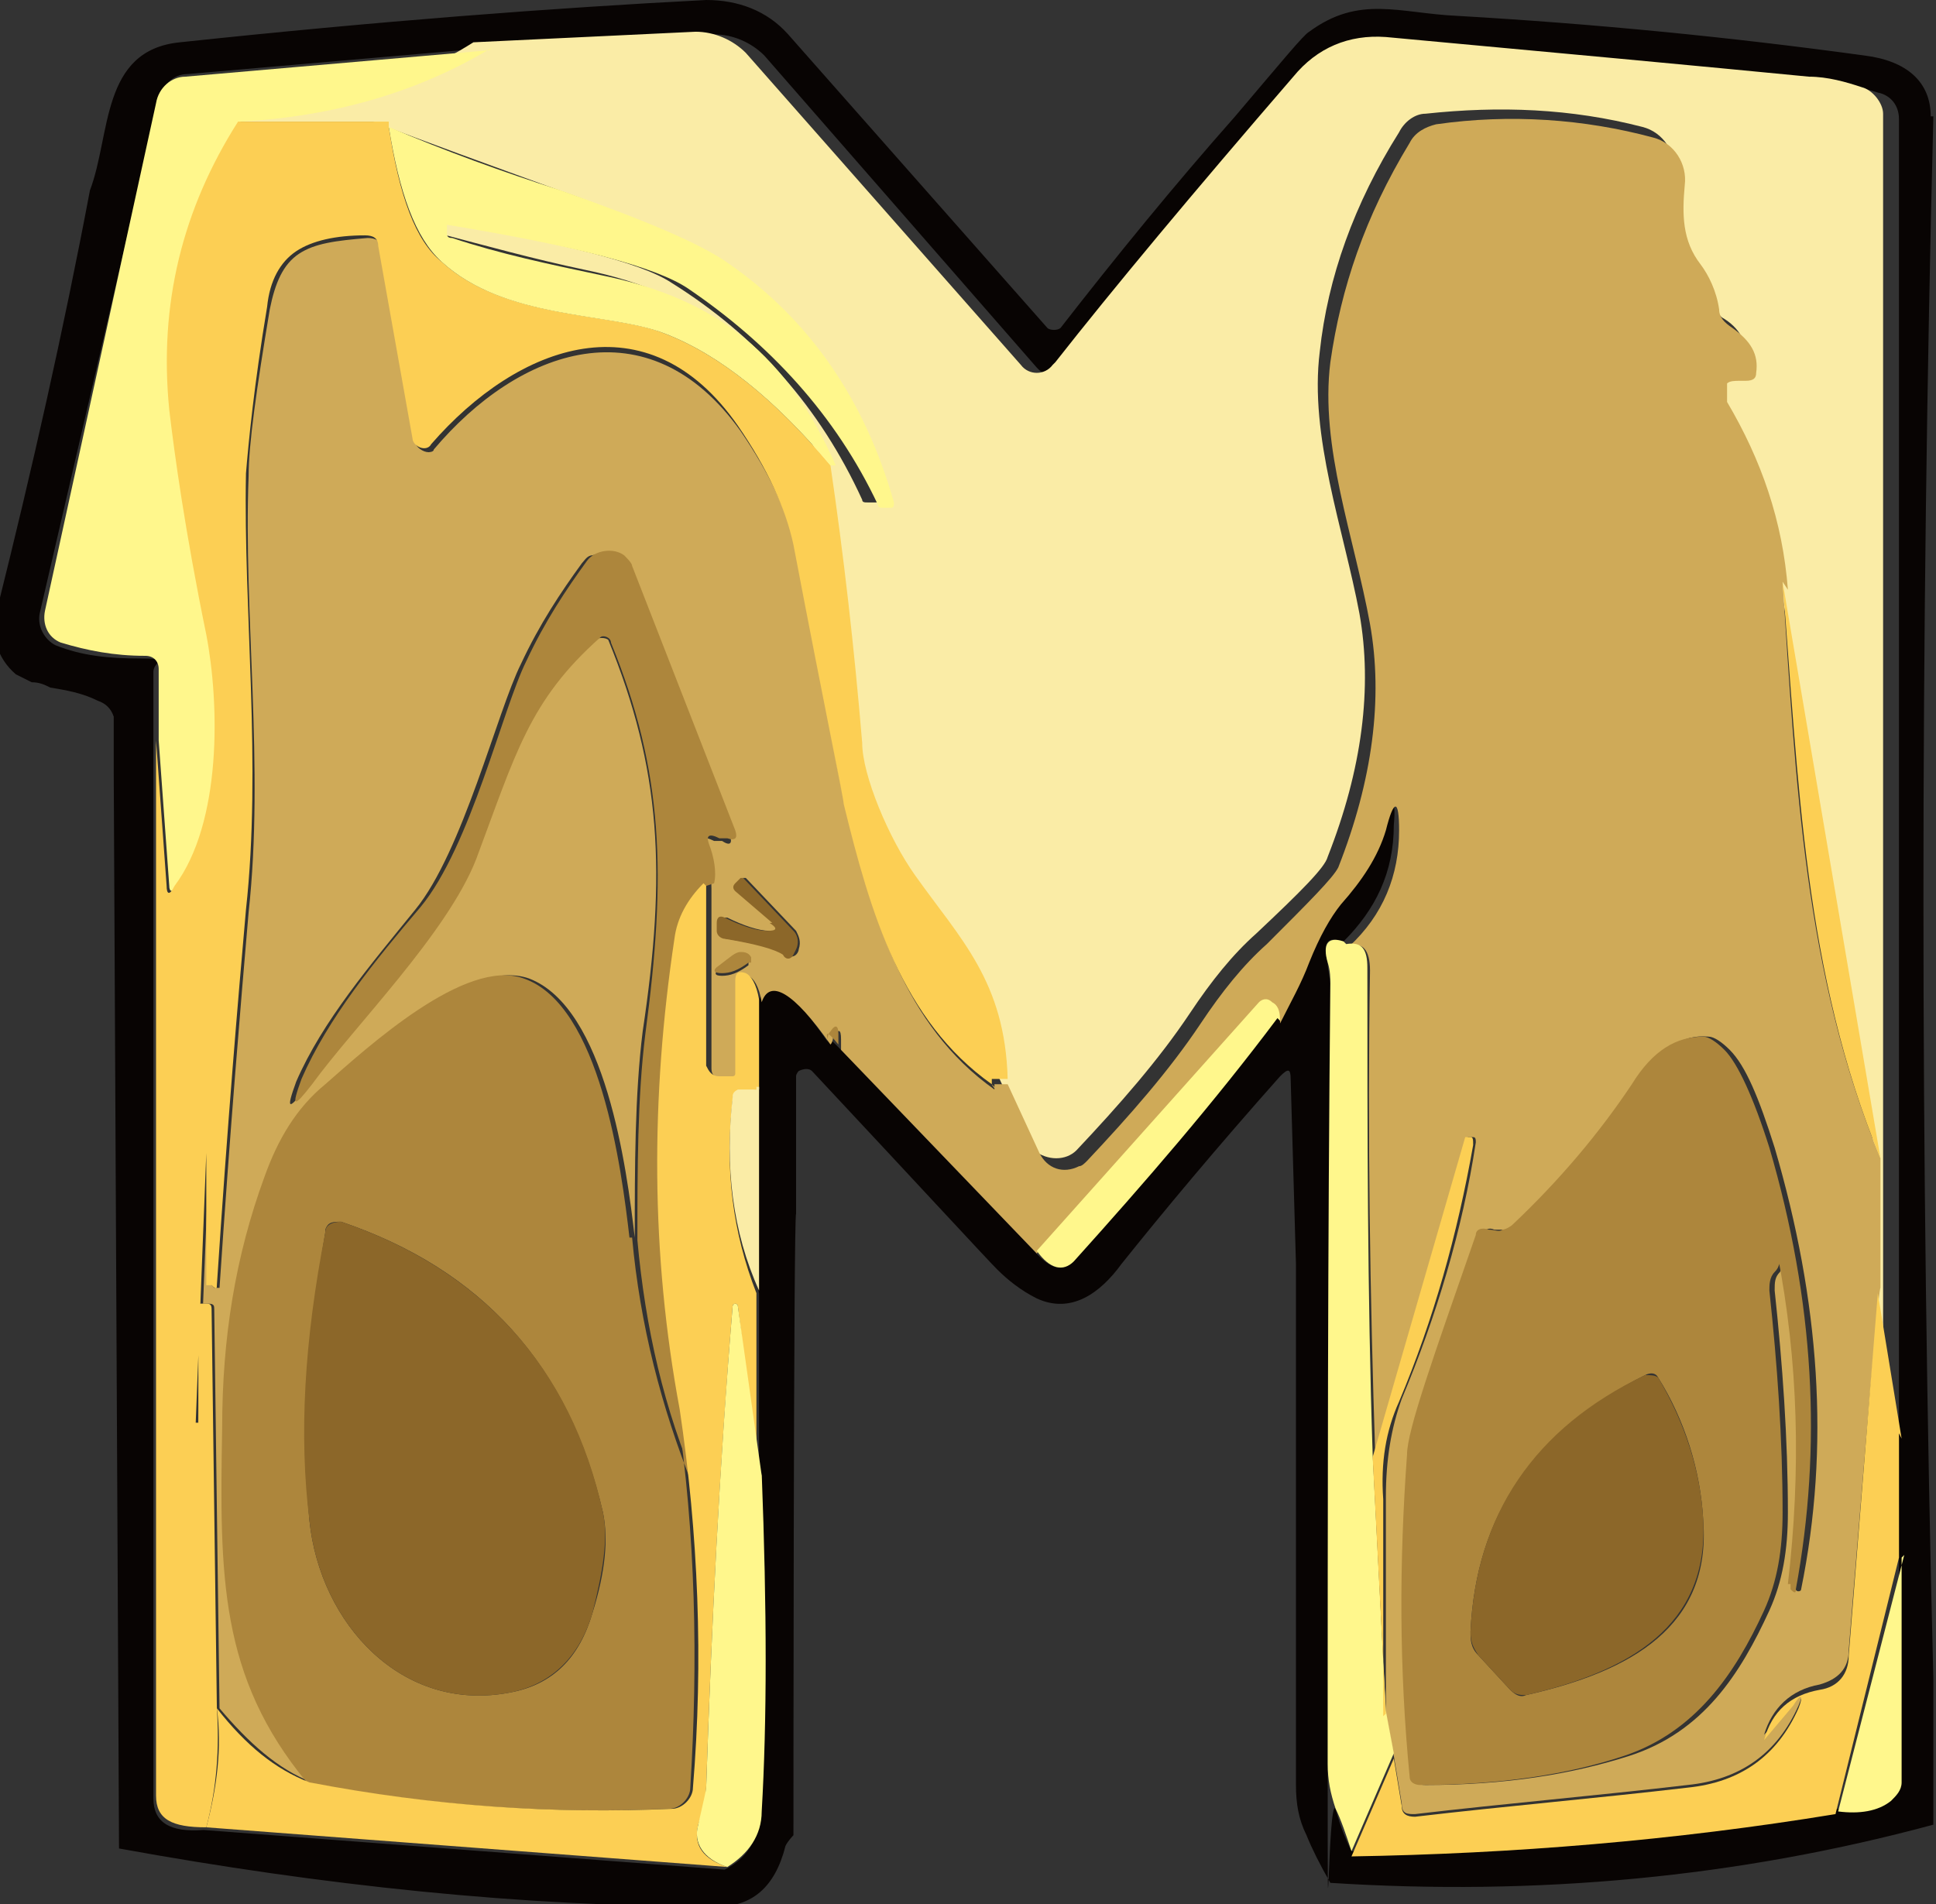
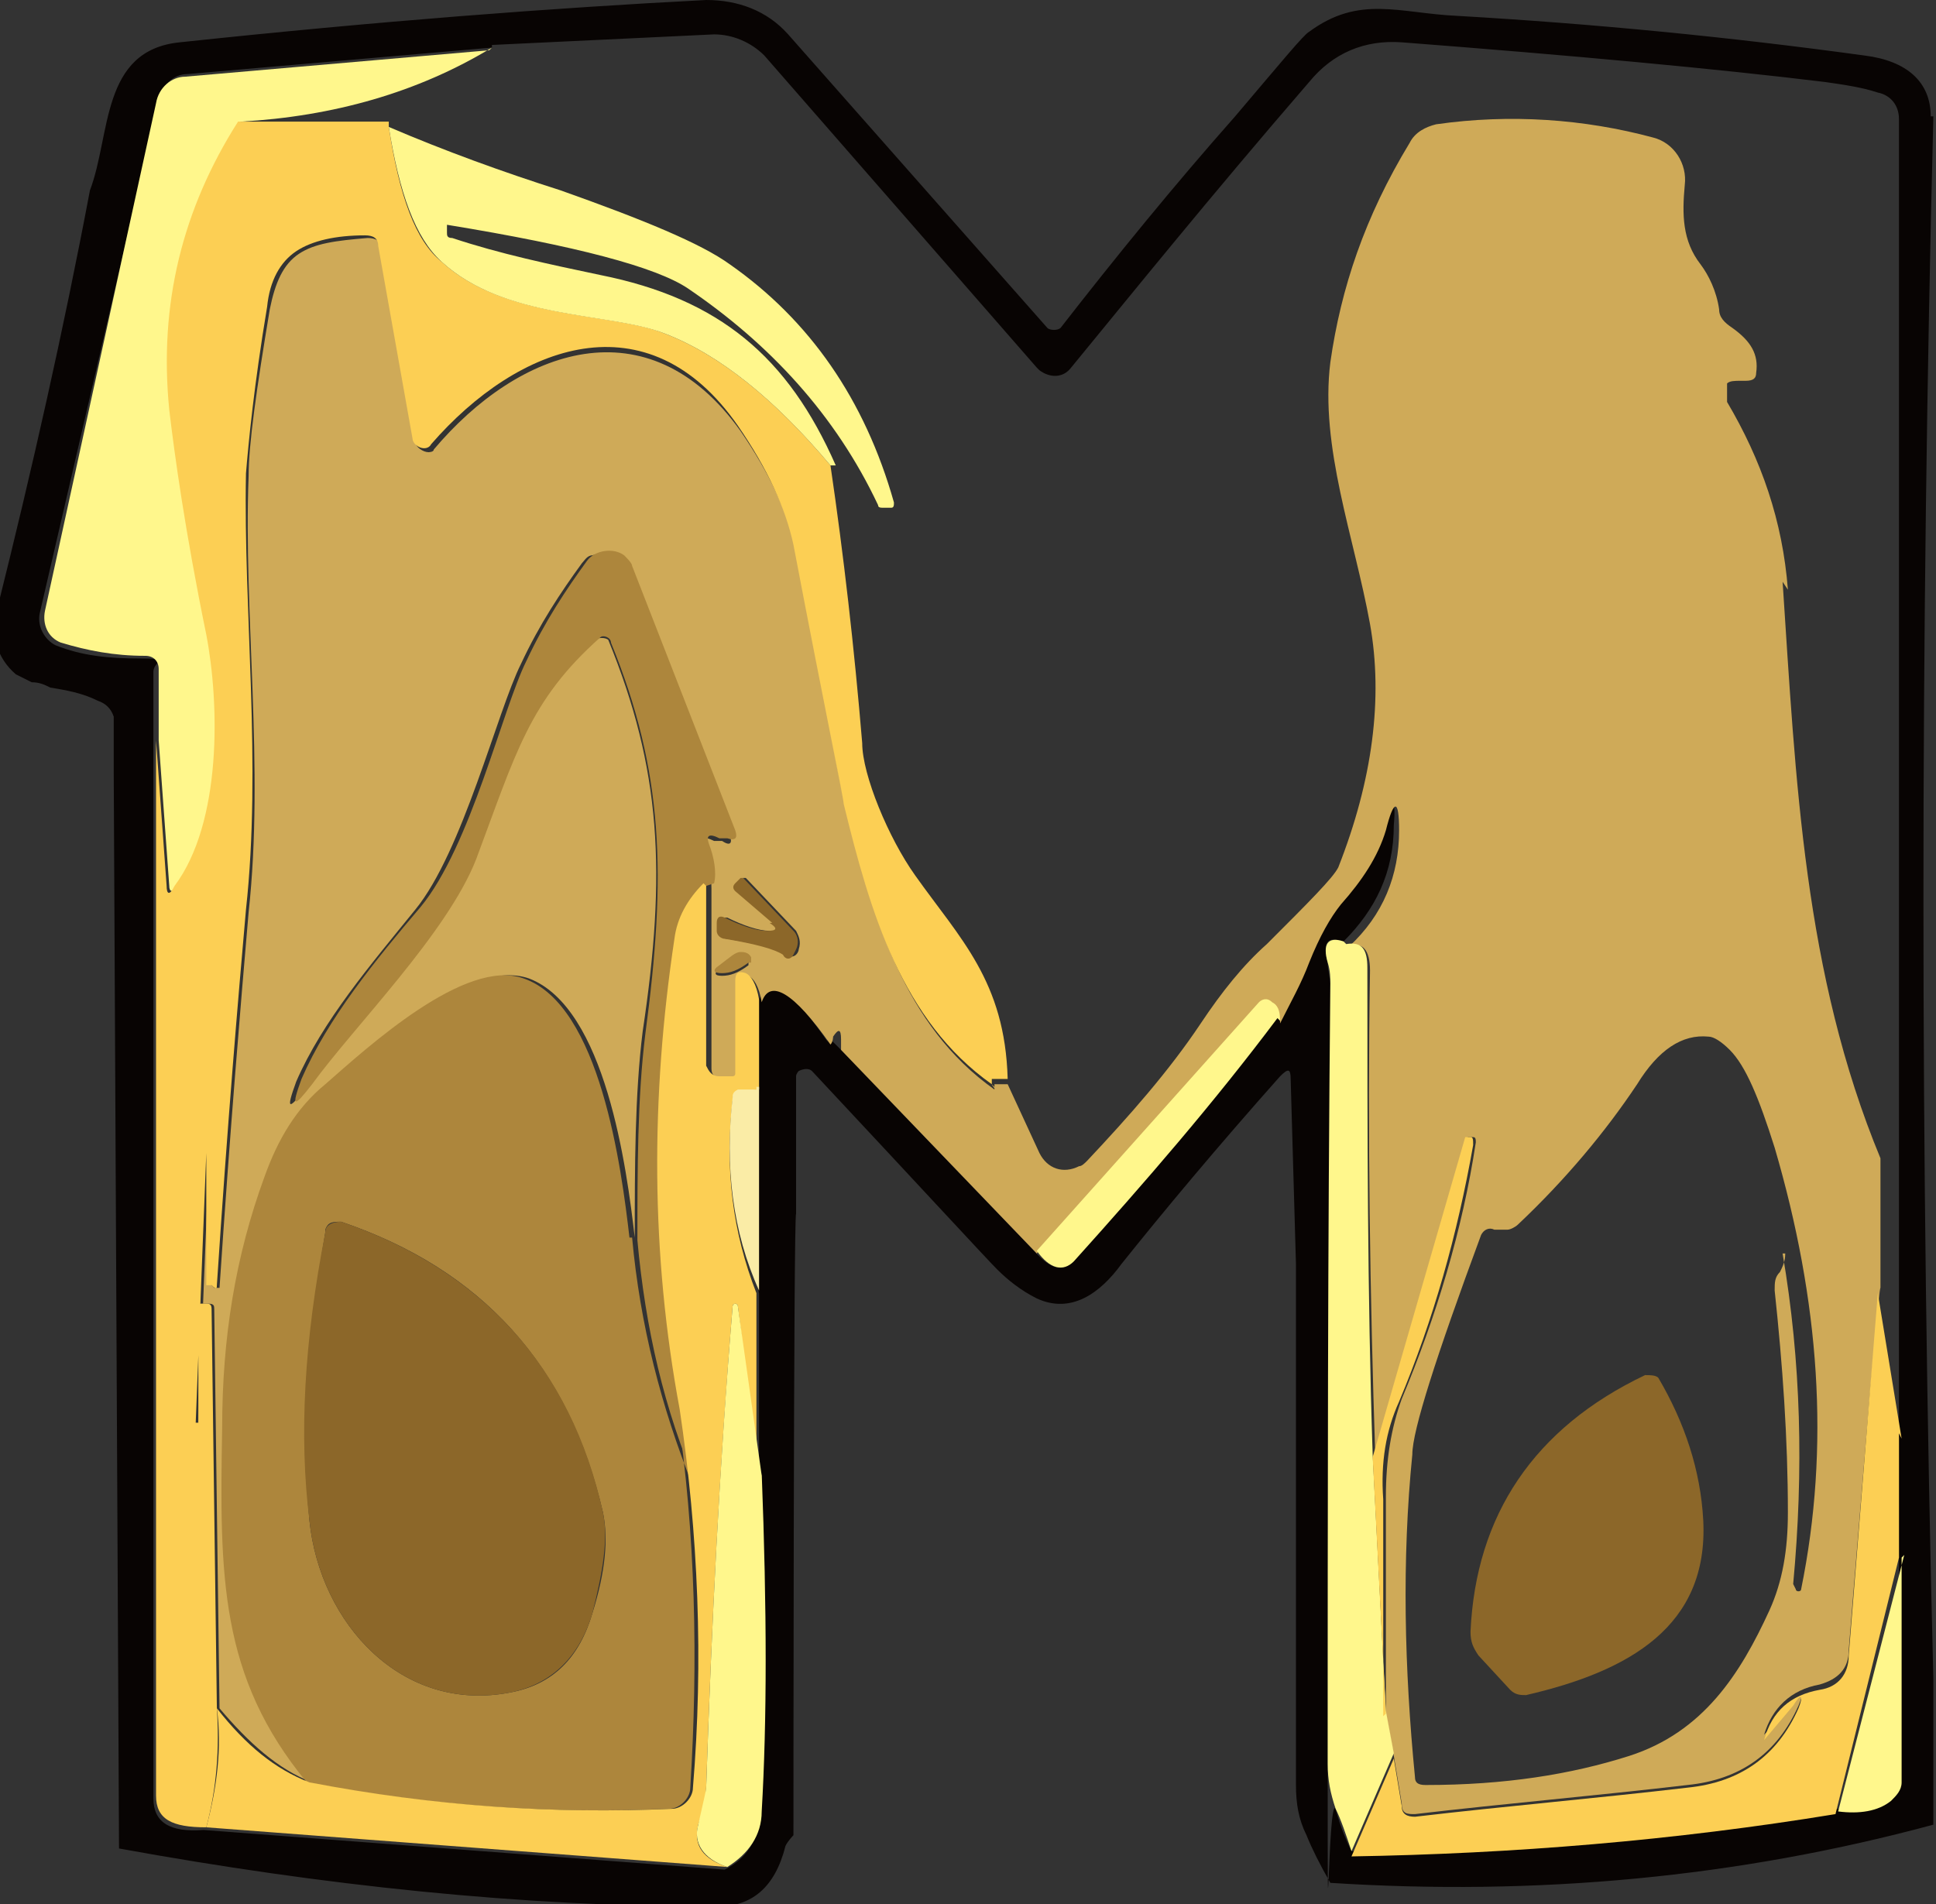
<svg xmlns="http://www.w3.org/2000/svg" id="Layer_1" version="1.1" viewBox="0 0 73.2 72">
  <rect x="0" y="0" width="73.2" height="72" fill="#333333" stroke="none" />
  <defs>
    <style>
      .st0 {
        fill: #080403;
      }

      .st1 {
        fill: #faeca6;
      }

      .st2 {
        fill: #fccf54;
      }

      .st3 {
        fill: #8c6729;
      }

      .st4 {
        fill: #ad863c;
      }

      .st5 {
        fill: #fff78c;
      }

      .st6 {
        fill: #cfaa58;
      }
    </style>
  </defs>
  <path class="st0" d="M73.1,4.4c-.5,19.7-.5,39.4,0,59.1v5.5c-7.4,2-15,2.7-22.8,2.2-.4-.7-.7-1.3-.9-1.8-.3-.6-.4-1.2-.4-1.9,0-6.6,0-13.1,0-19.7l-.2-7c0-.4-.1-.4-.4-.1-2.4,2.7-4.4,5.1-6,7.1-.8,1.1-1.9,1.9-3.2,1.3-.6-.3-1.1-.7-1.5-1.1-.4-.4-2.7-2.9-7-7.5-.1-.1-.3-.1-.5,0,0,0-.1.1-.1.2v5.2c-.1,0-.1,23.5-.1,23.5,0,0-.2.2-.3.4-.4,1.6-1.3,2.3-2.6,2.3-7.4,0-14.9-.8-22.6-2.2l-.2-40.7v-2.1c-.1-.3-.3-.5-.6-.6-.6-.3-1.2-.4-1.8-.5-.2-.1-.4-.2-.7-.2l-.6-.3c-.7-.6-1-1.5-.7-2.5,1.3-5.2,2.5-10.5,3.5-15.8.8-2.1.4-5.3,3.4-5.6C14.3.8,20.9.3,26.7,0c1.2,0,2.3.4,3.1,1.3l9.8,11.1c.1.1.4.1.5,0h0c2.1-2.7,4.3-5.4,6.6-8,1.7-2,2.6-3.1,2.8-3.2,1.9-1.4,3.4-.7,5.6-.6,5.2.3,10.3.8,15.4,1.5,1.6.2,2.5,1,2.5,2.3h0ZM18.6,1.8l-11.5,1c-.6,0-1,.5-1.1,1L1.5,23.2c-.1.5.2,1,.6,1.2,1,.4,2,.5,3.2.5s.5.1.5.5v2.7c0,13.3,0,26.6,0,39.9,0,.9.6,1.3,1.9,1.2l19.7,1.5c.8-.4,1.3-1.1,1.3-2.1.2-3.4.1-7.7,0-12.8v-6.9c-.1,0,0-7.7,0-7.7v-3.4c.4-1,1.2-.4,2.6,1.6-.1-.3,0-.2.4.2l7.4,7.7c.6.7,1.1.8,1.4.4,2.7-2.9,5.3-6,7.7-9.2.4-.7.8-1.5,1.1-2.3.4-1,.8-1.7,1.2-2.2.8-.9,1.4-1.8,1.7-2.8.4-1.1.6-1.1.5,0,0,1.8-.7,3.2-1.9,4.4-.6-.2-.8,0-.6.8,0,.3.1.6.1.8,0,9.8-.1,19.7-.1,29.5s0,1.1.3,1.7c.1.4.3,1,.6,1.6,6.1,0,12.2-.6,18.3-1.6.9,0,1.5,0,2-.4.2-.2.4-.4.4-.7v-8.5c0,0,0-4.7,0-4.7,0,0,0-49.6,0-49.6,0-.5-.3-.9-.8-1-.6-.2-1.3-.3-2-.4-4.1-.5-9.5-1-16-1.5-1.4-.1-2.6.4-3.5,1.5-3.8,4.4-6.7,8-9,10.8-.3.4-.8.4-1.2.1,0,0,0,0-.1-.1L28.9,2.1c-.5-.5-1.2-.8-1.9-.8l-8.4.4h0Z" />
-   <path class="st1" d="M71.8,54.2l-.9-5.5v-4.9c.1,0-3.6-21.8-3.6-21.8-.2-2.6-.9-4.9-2.3-7.1,0-.1,0-.4,0-.7,0-.2.2-.3.4-.2,0,0,0,0,0,0,0,0,.2,0,.2,0,.2,0,.3,0,.4-.3.1-.7-.2-1.3-.9-1.7-.2-.2-.4-.4-.5-.7-.1-.7-.4-1.3-.7-1.7-.7-.9-.7-1.9-.6-3,.1-.8-.4-1.6-1.2-1.8-2.7-.7-5.4-.8-8.2-.5-.4,0-.8.3-1,.7-1.7,2.7-2.7,5.5-3,8.3-.4,3.2.9,6.7,1.5,9.9.5,2.8.1,5.9-1.2,9.2-.1.4-1,1.3-2.7,2.9-.9.8-1.7,1.8-2.5,3-1.2,1.8-2.7,3.5-4.3,5.2-.4.4-1.1.4-1.6,0s-.2-.2-.2-.3l-1.2-2.6c0-3.7-1.8-5.3-3.5-7.7-1-1.4-1.9-3.8-2-5-.3-3.6-.7-7.1-1.2-10.5-1.8-4.1-4.5-6.3-8.9-7.2-1.9-.4-3.7-.9-5.6-1.4-.1,0-.2-.1-.2-.2v-.3s0,0,0,0c4.9.9,7.9,1.6,9.1,2.4,3.2,2,5.6,4.7,7.2,8.2,0,.1.1.1.2.1h.3c.1,0,.2,0,.1-.2-1.1-3.9-3.1-6.9-6.2-9-1.1-.8-3.3-1.7-6.4-2.8-2.2-.8-4.4-1.6-6.5-2.4h-5.7c3.6-.3,6.8-1.3,9.5-3l8.4-.4c.7,0,1.4.3,1.9.8l10.4,11.8c.3.4.9.4,1.2,0,0,0,0,0,.1-.1,2.2-2.8,5.2-6.4,9-10.8.9-1.1,2.1-1.6,3.5-1.5,6.5.6,11.9,1.1,16,1.5.7,0,1.4.2,2,.4.4.1.8.6.8,1v49.6h0Z" />
  <path class="st5" d="M18.6,1.8c-2.8,1.7-6,2.6-9.5,2.8-2.1,3.3-3,6.9-2.6,10.9.2,1.8.6,4.6,1.4,8.5.5,2.6.6,7.1-1.2,9.5-.2.3-.3.2-.3,0l-.4-5.5v-2.7c0-.3-.2-.5-.5-.5-1.2,0-2.2-.2-3.2-.5-.5-.2-.7-.7-.6-1.2L5.9,3.9c.1-.6.6-1,1.1-1l11.5-1h0Z" />
  <path class="st6" d="M67.4,22c.5,7.5.8,14.8,3.7,21.8v4.9c-.1,0-1.2,13.7-1.2,13.7,0,.7-.4,1.1-1.1,1.3-1.1.2-1.8.9-2.1,1.9h0s1.1-1.2,1.1-1.2c.4-.4.4-.4.2.1-.8,1.8-2.2,2.8-4.2,3-3.4.4-6.9.7-10.3,1.1-.3,0-.5,0-.5-.4l-.3-1.8-.3-1.6c0-2.7,0-5.5,0-8.2,0-1.4.2-2.6.6-3.7,1.3-3.1,2.3-6.4,2.8-9.7,0-.1,0-.2-.1-.2h-.2c0,0-3.5,12.1-3.5,12.1-.2-6.1-.3-12.2-.2-18.4,0-.8-.3-1.1-.8-.9,1.3-1.2,1.9-2.7,1.9-4.4,0-1.2-.2-1.2-.5,0-.3,1-.9,1.9-1.7,2.8-.4.5-.8,1.2-1.2,2.2-.3.8-.7,1.5-1.1,2.3,0-.3-.1-.6-.3-.7-.2-.1-.3,0-.5,0l-8.4,9.4-7.4-7.7c0-.2,0-.3,0-.4,0-.4-.1-.4-.3-.1,0,0,0,.2-.1.3-1.4-2-2.3-2.5-2.6-1.6-.1-.6-.3-.9-.5-1-.3-.1-.4,0-.4.3v3.5c0,0,0,.1-.1.1h-.5c-.2,0-.4-.1-.4-.4v-6.8c0-.5-.1-1-.3-1.5-.1-.4,0-.5.4-.3h.3c.3.2.4.1.3-.2l-3.9-10c-.2-.5-.8-.8-1.3-.6-.2,0-.3.2-.4.3-.8,1.1-1.6,2.3-2.3,3.8-.9,1.8-2.2,7.1-4,9.3-1.7,2.1-3.5,4.2-4.5,6.5-.4,1.1-.3,1.1.4.2,1.6-2.2,5.2-5.6,6.2-8.5,1.5-4,2-6,4.7-8.4.1-.1.4-.1.5,0,0,0,0,0,0,0,2,4.9,2.2,8.8,1.3,14.8-.3,2.4-.3,5.2-.3,7.8-.3-2.6-1.1-8.7-4-9.8-2.3-.8-5.9,2.6-7.5,4-1.1,1-1.9,2.1-2.3,3.5-1,3-1.5,6.2-1.6,9.5,0,5.6,0,9.4,3.2,13.4-1.3-.5-2.4-1.5-3.5-2.8l-.2-15.1c0-.1,0-.2-.2-.2h-.3c0,1.5,0,3,0,4.5h0c0,0-.1,0-.1,0l.4-10.1h0s0,0,0,0h0v4.8h0c0,0,.2.2.2.2.1,0,.2,0,.2,0,.4-6,.8-10.7,1.1-14.2.6-5.5-.2-11.3,0-16.5,0-1.2.3-3.3.8-6.3.2-1,.5-1.7,1.1-2.1.6-.4,1.4-.5,2.6-.6.3,0,.5.1.5.4l1.3,7.3c0,.2.3.4.5.4,0,0,.2,0,.2-.1,3.2-3.8,8.1-5.6,11.6-.7,1.1,1.6,1.8,3.1,2.1,4.5,1.2,6.3,1.8,9.6,1.9,9.8,1,4.1,2.2,8.2,5.6,10.6.3.2.3.2,0,0,0,0,0,0,0-.1,0,0,0-.1,0-.1,0,0,.1,0,.2,0,.1,0,.3,0,.3,0l1.2,2.6c.3.6.9.8,1.5.5.1,0,.2-.1.3-.2,1.6-1.7,3.1-3.4,4.3-5.2.8-1.2,1.6-2.2,2.5-3,1.6-1.6,2.5-2.5,2.7-2.9,1.3-3.3,1.7-6.4,1.2-9.2-.6-3.3-1.9-6.7-1.5-9.9.4-2.8,1.3-5.5,3-8.3.2-.4.6-.6,1-.7,2.8-.4,5.6-.2,8.2.5.8.2,1.3,1,1.2,1.8-.1,1.1-.1,2.1.6,3,.3.4.6,1,.7,1.7,0,.3.2.5.5.7.7.5,1,1,.9,1.7,0,.2-.1.3-.4.3,0,0-.1,0-.2,0-.2,0-.4,0-.5.1,0,0,0,0,0,0,0,.3,0,.5,0,.7,1.3,2.2,2.1,4.5,2.3,7.1h0ZM29.1,35.2c-.4,0-1-.2-1.6-.5-.2,0-.3,0-.3.2v.3c0,.1.1.3.3.3,1.2.2,1.9.4,2.2.6.1.1.3.1.4,0,.1-.1.1-.2.1-.2.1-.3,0-.5-.1-.7l-1.9-2s0,0-.1,0l-.2.2c-.1.1-.1.2,0,.3l1.4,1.2c.3.2.2.3-.1.3h0ZM28.3,36.4c.1,0,.1-.2,0-.3,0,0-.2,0-.3,0-.1,0-.4.2-.8.5-.2.2-.2.3.1.3.3,0,.6-.1,1-.4h0ZM67.4,47.4c.7,4.1.8,8.2.4,12.5h0c0,0,.1.2.1.2,0,.1.2.1.2,0,1.1-5.4.7-10.9-1-16.7-.6-1.9-1.1-3.1-1.7-3.7-.3-.3-.6-.5-.8-.5-1-.1-1.9.5-2.7,1.8-1.2,1.8-2.7,3.6-4.5,5.3-.1.1-.3.2-.4.2-.2,0-.4,0-.5,0-.2-.1-.4,0-.5.2-1.7,4.6-2.6,7.4-2.6,8.3-.4,4-.3,8.1.1,12.2,0,.2.1.3.4.3,3,0,5.5-.4,7.7-1.1,2.8-.9,4.2-3.1,5.3-5.5.5-1.1.7-2.3.7-3.7,0-2.8-.2-5.6-.5-8.4,0-.3,0-.5.2-.7.1-.2.2-.4.2-.7s0,0,0,0h0Z" />
  <path class="st2" d="M14.7,4.8c.4,2.6,1,4.3,2,5.1,2.4,2.2,6.4,1.9,8.4,2.7,2.1.8,4.2,2.5,6.3,5,.5,3.4.9,6.9,1.2,10.5,0,1.2,1,3.6,2,5,1.7,2.4,3.4,4,3.5,7.7,0,0-.2,0-.3,0,0,0-.2,0-.3,0,0,0,0,0,0,.1,0,0,0,0,0,.1.2.2.1.2,0,0-3.4-2.4-4.6-6.5-5.6-10.6,0-.2-.7-3.5-1.9-9.8-.3-1.4-1-2.9-2.1-4.5-3.4-4.9-8.3-3.1-11.6.7-.1.2-.4.2-.6,0,0,0-.1-.1-.1-.2l-1.3-7.3c0-.3-.2-.4-.5-.4-1.1,0-2,.2-2.6.6-.6.4-1,1.1-1.1,2.1-.5,3-.7,5.1-.8,6.3-.1,5.2.6,11,0,16.5-.3,3.4-.7,8.1-1.1,14.2,0,.1,0,.2-.2,0h-.2c0-.1,0-.2,0-.2v-4.8s0,0,0,0h0s-.4,10.2-.4,10.2c0,0,0,0,.1,0h0c0-1.5,0-3,0-4.5h.3c.1,0,.2,0,.2.2l.2,15.1c.1,1.5,0,3-.4,4.5-1.3,0-1.9-.3-1.9-1.2,0-13.3,0-26.6,0-39.9l.4,5.5c0,.3.1.4.3,0,1.8-2.4,1.7-6.9,1.2-9.5-.8-3.9-1.2-6.8-1.4-8.5-.4-4,.5-7.6,2.6-10.9h5.7c0,.1,0,.2,0,.2Z" />
  <path class="st5" d="M31.4,17.6c-2.1-2.5-4.2-4.2-6.3-5-2.1-.8-6-.5-8.4-2.7-1-.9-1.6-2.6-2-5.1,2.1.9,4.3,1.7,6.5,2.4,3.1,1.1,5.3,2,6.4,2.8,3,2.1,5.1,5.1,6.2,9,0,.1,0,.2-.1.2h-.3c-.1,0-.2,0-.2-.1-1.6-3.4-4.1-6.1-7.2-8.2-1.2-.8-4.2-1.6-9.1-2.4,0,0,0,0,0,0v.3c0,.1,0,.2.2.2,1.8.6,3.7,1,5.6,1.4,4.5.9,7.1,3.1,8.9,7.2h0Z" />
  <path class="st4" d="M26.7,33.5c-.6.6-1,1.3-1.1,2.1-.9,6-.8,12,.2,17.8l.8,2.7c0,0,0,.2,0,.2h0c0,0-.2,0-.2,0-1.3-3-2-6.1-2.3-9.4,0-2.6,0-5.4.3-7.8.8-6,.7-9.9-1.3-14.8,0-.2-.3-.3-.4-.2,0,0,0,0,0,0-2.7,2.4-3.2,4.4-4.7,8.4-1.1,2.8-4.6,6.3-6.2,8.5-.7.9-.8.9-.4-.2,1-2.3,2.8-4.5,4.5-6.5,1.9-2.3,3.1-7.5,4-9.3.7-1.5,1.5-2.7,2.3-3.8.3-.4,1-.5,1.4-.2.1.1.3.3.3.4l3.9,10c.1.3,0,.4-.3.3h-.3c-.4-.2-.5-.1-.4.2.2.5.3,1.1.2,1.5h0Z" />
-   <path class="st2" d="M71.1,43.8c-2.9-7-3.1-14.3-3.7-21.8l3.7,21.8Z" />
  <path class="st4" d="M23.9,46.8c.3,3.3,1.1,6.4,2.3,9.4,0,.1.1.1.2,0h0c0,0,.1-.1,0-.2l-.8-2.7c.7,4.7.8,9.5.5,14.3,0,.4-.4.8-.8.8-4.5.2-9.1-.1-13.7-1-3.3-4-3.3-7.8-3.2-13.4,0-3.4.5-6.5,1.6-9.5.5-1.4,1.2-2.6,2.3-3.5,1.6-1.4,5.3-4.8,7.5-4,2.9,1,3.7,7.2,4,9.8h0ZM12.3,46.6c-.7,4.1-.9,7.8-.6,10.9.4,3.9,3.5,7.3,7.6,6.5,1.6-.3,2.6-1.3,3.1-3,.5-1.6.6-2.8.4-3.8-1.3-5.6-4.6-9.2-9.9-11-.3,0-.5,0-.6.3,0,0,0,0,0,0h0Z" />
  <path class="st2" d="M26.7,33.5v6.8c.1.2.2.4.5.4h.5c0,0,.1,0,.1-.1v-3.5c0-.3.1-.4.4-.3.2.1.4.4.5,1v3.4s-.8.1-.8.1c-.1,0-.2.1-.2.3-.3,2.6,0,5,.9,7.3v6.9c.1,0-.7-6.4-.7-6.4,0,0,0-.1-.1-.1h0c0,0-.1,0-.1.1-.5,6.1-.8,12.1-1,18.2,0,0,0,.5-.3,1.4-.2.8.2,1.3,1.1,1.6l-19.7-1.5c.4-1.5.6-3,.4-4.5,1.1,1.4,2.2,2.3,3.5,2.8,4.7.9,9.2,1.2,13.7,1,.4,0,.8-.4.8-.8.4-4.8.2-9.6-.5-14.3-1.1-5.9-1.1-11.8-.2-17.8.1-.8.5-1.5,1.1-2.1h0Z" />
  <path class="st3" d="M29.2,34.9l-1.4-1.2c-.1-.1-.1-.2,0-.3l.2-.2s0,0,.1,0l1.9,2c.2.2.2.5.1.7,0,0,0,0-.1.2-.1.2-.3.2-.4,0-.3-.2-1-.4-2.2-.6-.1,0-.3-.1-.3-.3v-.3c0-.2.1-.3.3-.2.6.3,1.2.5,1.6.5.4,0,.4-.1.1-.3h0Z" />
  <path class="st5" d="M50.9,35.7c.6-.1.8.2.8.9,0,6.2,0,12.3.2,18.4l.5,9.7.3,1.6-1.6,3.7c-.2-.6-.4-1.2-.6-1.6-.2-.6-.3-1.1-.3-1.7,0-9.8,0-19.6.1-29.5,0-.2,0-.5-.1-.8-.2-.7,0-1,.6-.8h0Z" />
  <path class="st4" d="M28.3,36.4c-.4.3-.7.4-1,.4-.3,0-.4-.1-.1-.3.4-.3.6-.5.8-.5.1,0,.3,0,.4.2,0,0,0,.2,0,.2h0Z" />
-   <path class="st4" d="M31.7,39.5c-.4-.5-.5-.5-.4-.2,0-.1,0-.2.1-.3.2-.3.3-.2.3.1,0,.1,0,.3,0,.4h0Z" />
-   <path class="st4" d="M67.3,47.4c0,.3,0,.5-.2.7-.2.2-.2.5-.2.7.3,2.8.5,5.6.5,8.4,0,1.4-.2,2.6-.7,3.7-1.1,2.4-2.6,4.6-5.3,5.5-2.1.7-4.7,1.1-7.7,1.1-.2,0-.4-.1-.4-.3-.4-4.1-.4-8.1-.1-12.2,0-.9,1-3.7,2.6-8.3,0-.2.2-.3.5-.2.2,0,.4.1.5,0,.1,0,.3-.1.4-.2,1.8-1.7,3.3-3.5,4.5-5.3.8-1.3,1.7-1.8,2.7-1.8.2,0,.5.2.8.5.5.5,1.1,1.8,1.7,3.7,1.7,5.8,2,11.3,1,16.7,0,.1,0,.2-.2,0v-.2c-.1,0-.1,0-.1,0,.5-4.3.4-8.4-.4-12.5t0,0h0ZM55.9,62.6l1.2,1.3c.2.2.4.3.6.2,4-.9,7-2.6,6.7-6.6-.1-1.9-.7-3.8-1.7-5.4-.1-.2-.3-.2-.5-.1-4.2,2.1-6.4,5.3-6.6,9.7,0,.3,0,.6.3.9h0Z" />
  <path class="st5" d="M48.3,38.5c-2.4,3.2-5,6.2-7.7,9.2-.4.4-.9.3-1.4-.4l8.4-9.4c.1-.1.3-.2.5,0,.2.1.3.3.3.7h0Z" />
  <path class="st1" d="M28.7,41.1v7.7c-1-2.2-1.3-4.7-1-7.3,0-.1,0-.2.2-.3h.7q0-.1,0-.1Z" />
  <path class="st2" d="M52.4,64.8l-.5-9.7,3.5-12.1h.2c.1,0,.1.1.1.3-.6,3.4-1.5,6.6-2.8,9.7-.5,1.1-.7,2.3-.6,3.7,0,2.7,0,5.5,0,8.2h0Z" />
  <path class="st3" d="M12.3,46.6c0-.3.3-.4.6-.4,0,0,0,0,0,0,5.3,1.8,8.7,5.5,9.9,11,.2,1,0,2.2-.4,3.8-.5,1.7-1.6,2.7-3.1,3-4.1.8-7.2-2.6-7.6-6.5-.4-3.2-.2-6.8.6-10.9h0Z" />
  <path class="st2" d="M71.8,54.2v4.7s-2.4,9.7-2.4,9.7c-6.1,1-12.2,1.5-18.3,1.6l1.6-3.7.3,1.8c0,.3.2.4.5.4,3.4-.4,6.9-.7,10.3-1.1,2-.2,3.4-1.2,4.2-3,.2-.5.1-.6-.2-.1l-1.1,1.3h0c.3-1.1,1-1.7,2.1-1.9.7-.1,1.1-.6,1.1-1.3l1.1-13.7.9,5.5h0Z" />
  <path class="st5" d="M28.8,55.7c.2,5.2.2,9.4,0,12.8,0,.9-.5,1.6-1.3,2.1-.9-.3-1.3-.9-1.1-1.6.2-.9.3-1.3.3-1.4.2-6.1.5-12.2,1-18.2,0,0,0-.1.1-.1h0c0,0,.1,0,.1.1l.9,6.4Z" />
  <path class="st3" d="M55.9,62.6c-.2-.3-.3-.5-.3-.9.2-4.4,2.4-7.7,6.6-9.7.2,0,.4,0,.5.1,1,1.7,1.6,3.5,1.7,5.4.2,4-2.8,5.7-6.7,6.6-.2,0-.4,0-.6-.2l-1.2-1.3h0Z" />
  <path class="st5" d="M71.9,58.9v8.5c0,.3-.2.5-.4.7-.5.4-1.2.5-2,.4l2.5-9.7h0Z" />
</svg>